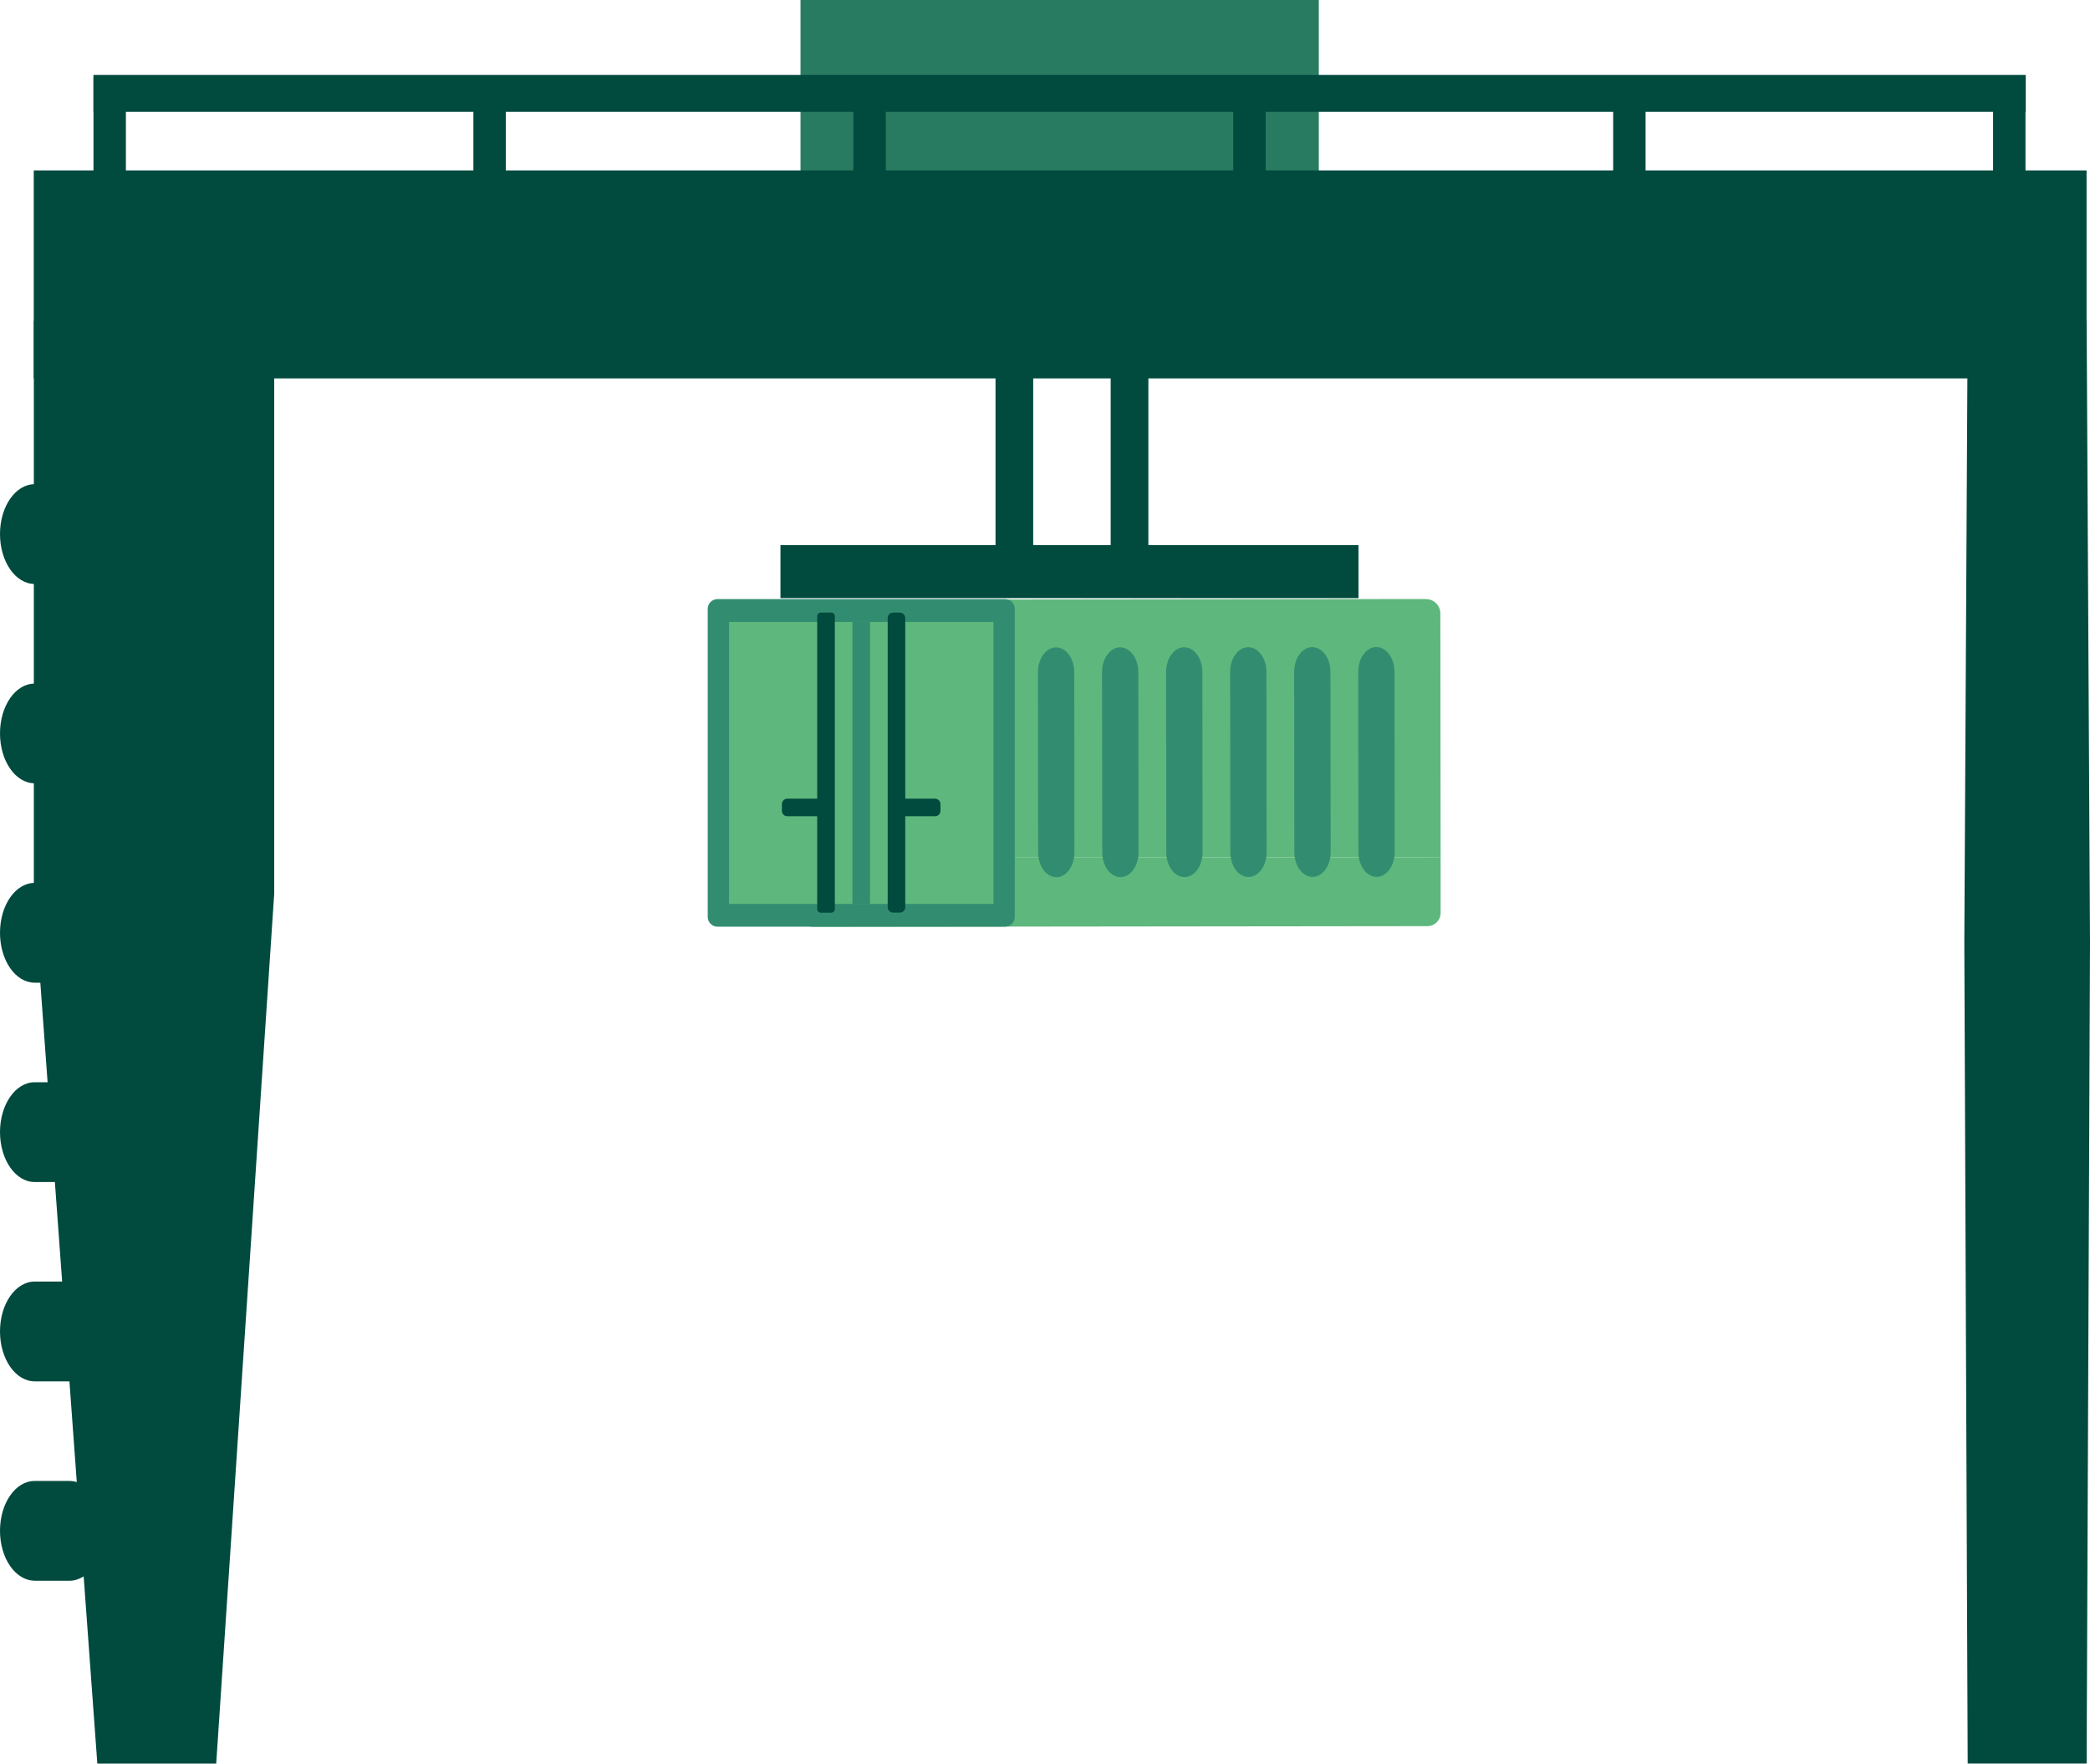
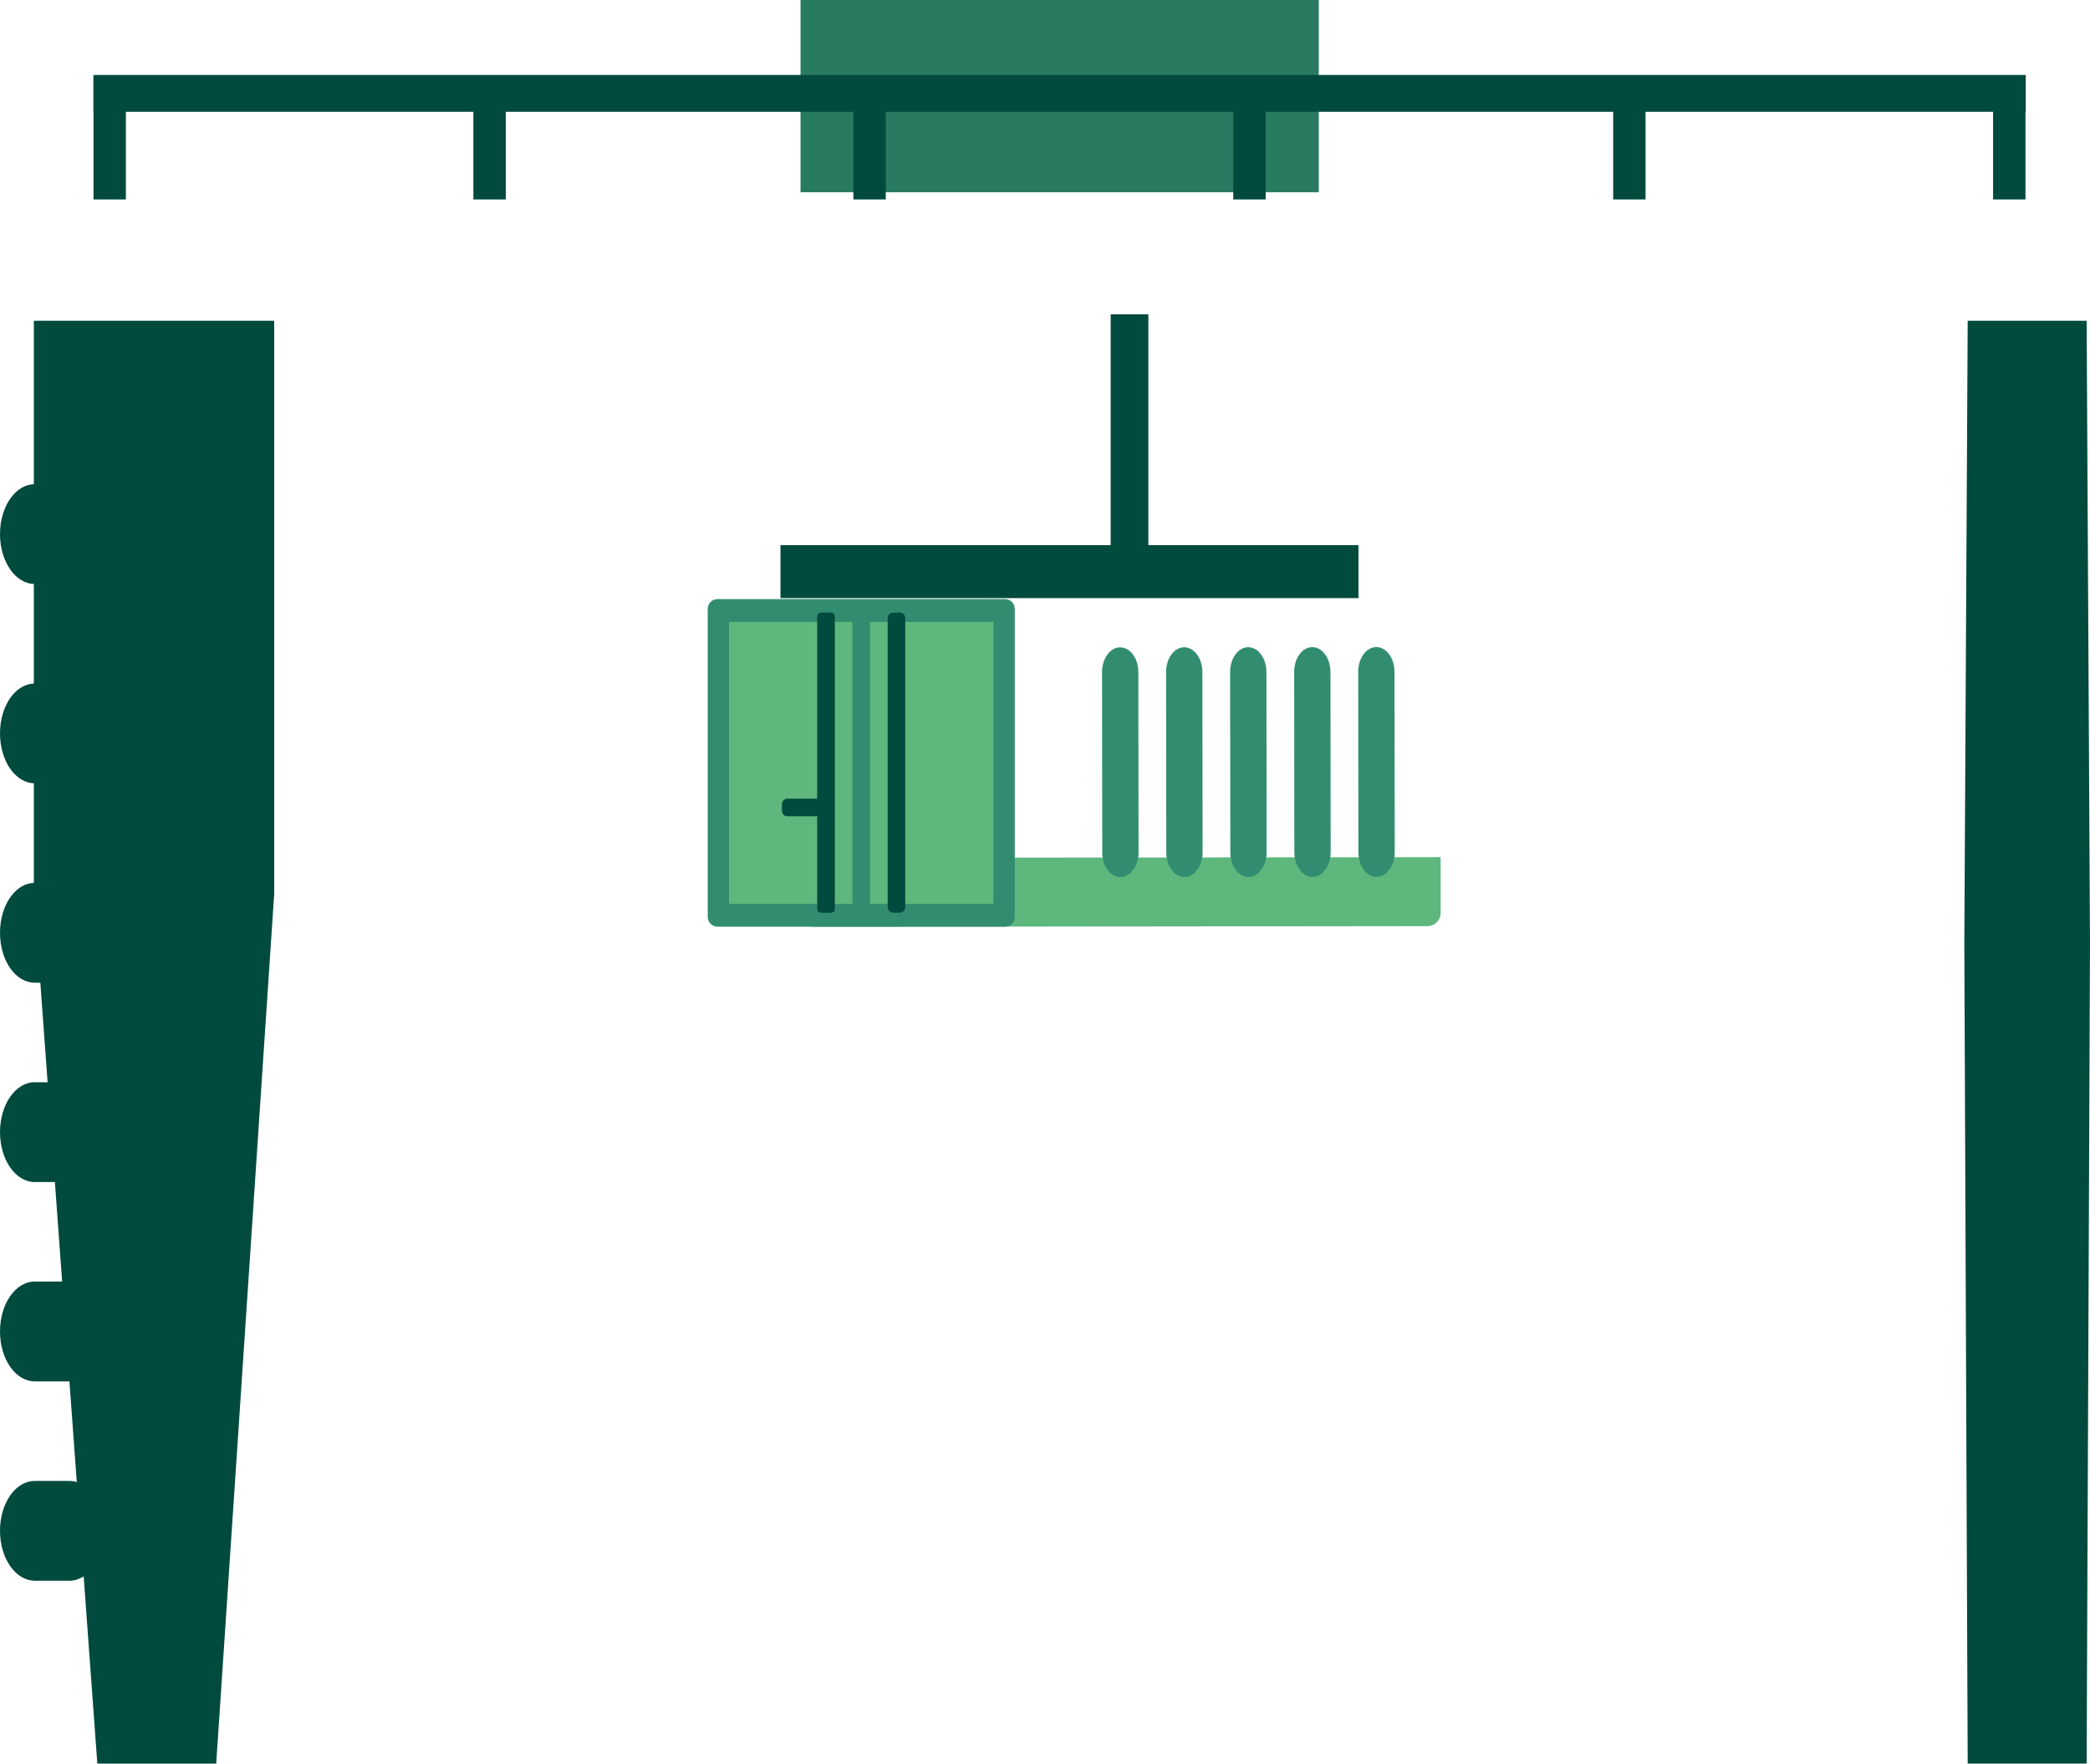
<svg xmlns="http://www.w3.org/2000/svg" id="Layer_2" data-name="Layer 2" viewBox="0 0 304.5 256.94">
  <defs>
    <style>
      .cls-1 {
        fill: none;
      }

      .cls-1, .cls-2, .cls-3, .cls-4, .cls-5 {
        stroke-width: 0px;
      }

      .cls-6 {
        clip-path: url(#clippath-1);
      }

      .cls-2 {
        fill: #014a3e;
      }

      .cls-3 {
        fill: #328d70;
      }

      .cls-4 {
        fill: #287b60;
      }

      .cls-7 {
        clip-path: url(#clippath);
      }

      .cls-5 {
        fill: #5eb77c;
      }
    </style>
    <clipPath id="clippath">
      <rect class="cls-1" width="304.5" height="256.94" />
    </clipPath>
    <clipPath id="clippath-1">
      <rect class="cls-1" width="304.5" height="256.94" />
    </clipPath>
  </defs>
  <g id="_3" data-name="3">
    <g id="ASC_Front" data-name="ASC Front">
      <g class="cls-7">
        <g class="cls-6">
-           <path class="cls-5" d="m207.74,87.27l-88.87.1c-1.28,0-2.32,1.04-2.32,2.33l.04,35.28,93.3-.1-.04-35.5c0-1.16-.94-2.1-2.11-2.1" />
          <path class="cls-5" d="m209.89,133.01v-8.13s-93.31.1-93.31.1v8.16c.01,1.04.86,1.89,1.9,1.89l89.49-.1c1.06,0,1.92-.86,1.92-1.92" />
          <path class="cls-3" d="m125.91,127.83c-1.46,0-2.65-1.62-2.65-3.61l-.03-26.25c0-2,1.18-3.62,2.64-3.62,1.46,0,2.65,1.62,2.65,3.61l.03,26.25c0,2-1.18,3.62-2.64,3.62" />
          <path class="cls-3" d="m135.24,127.82c-1.46,0-2.65-1.62-2.65-3.61l-.03-26.25c0-2,1.18-3.62,2.64-3.62,1.46,0,2.65,1.62,2.65,3.61l.03,26.25c0,2-1.18,3.62-2.64,3.62" />
          <path class="cls-3" d="m144.57,127.81c-1.46,0-2.65-1.62-2.65-3.61l-.03-26.25c0-2,1.18-3.62,2.64-3.62,1.46,0,2.65,1.62,2.65,3.61l.03,26.25c0,2-1.18,3.62-2.64,3.62" />
-           <path class="cls-3" d="m153.9,127.8c-1.46,0-2.65-1.62-2.65-3.61l-.03-26.25c0-2,1.18-3.62,2.64-3.62,1.46,0,2.65,1.62,2.65,3.61l.03,26.25c0,2-1.18,3.62-2.64,3.62" />
          <path class="cls-3" d="m163.24,127.79c-1.46,0-2.65-1.62-2.65-3.61l-.03-26.25c0-2,1.18-3.62,2.64-3.62,1.46,0,2.65,1.62,2.65,3.61l.03,26.25c0,2-1.18,3.62-2.64,3.62" />
          <path class="cls-3" d="m172.57,127.78c-1.46,0-2.65-1.62-2.65-3.61l-.03-26.25c0-2,1.18-3.62,2.64-3.62,1.46,0,2.65,1.62,2.65,3.61l.03,26.25c0,2-1.18,3.62-2.64,3.62" />
          <path class="cls-3" d="m181.9,127.77c-1.46,0-2.65-1.62-2.65-3.61l-.03-26.25c0-2,1.18-3.62,2.64-3.62,1.46,0,2.65,1.62,2.65,3.61l.03,26.25c0,2-1.18,3.62-2.64,3.62" />
          <path class="cls-3" d="m191.23,127.76c-1.46,0-2.65-1.62-2.65-3.61l-.03-26.25c0-2,1.18-3.62,2.64-3.62,1.46,0,2.65,1.62,2.65,3.61l.03,26.25c0,2-1.18,3.62-2.64,3.62" />
          <path class="cls-3" d="m200.56,127.75c-1.46,0-2.65-1.62-2.65-3.61l-.03-26.25c0-2,1.18-3.62,2.64-3.62,1.46,0,2.65,1.62,2.65,3.61l.03,26.25c0,2-1.18,3.62-2.64,3.62" />
          <path class="cls-3" d="m146.42,135.01h-41.88c-.79,0-1.43-.64-1.43-1.43v-44.87c0-.79.64-1.43,1.43-1.43h41.88c.79,0,1.43.64,1.43,1.43v44.87c0,.79-.64,1.43-1.43,1.43" />
          <rect class="cls-5" x="106.22" y="90.61" width="38.52" height="41.08" />
          <rect class="cls-3" x="124.19" y="90.61" width="2.57" height="41.08" />
-           <path class="cls-2" d="m131.4,116.36h4.83c.44,0,.79.36.79.79v.98c0,.44-.36.79-.79.79h-4.83c-.44,0-.79-.35-.79-.79v-.98c0-.44.36-.79.79-.79" />
          <path class="cls-2" d="m130.12,89.25h.98c.44,0,.79.36.79.79v42.13c0,.44-.35.79-.79.79h-.98c-.44,0-.79-.36-.79-.79v-42.13c0-.44.36-.79.79-.79" />
          <path class="cls-2" d="m114.71,116.36h4.83c.44,0,.79.36.79.79v.98c0,.44-.36.79-.79.79h-4.83c-.44,0-.79-.35-.79-.79v-.98c0-.44.36-.79.79-.79" />
          <path class="cls-2" d="m119.59,89.25h1.51c.29,0,.53.24.53.53v42.66c0,.29-.24.53-.53.53h-1.51c-.29,0-.53-.24-.53-.53v-42.66c0-.29.24-.53.53-.53" />
          <rect class="cls-2" x="161.82" y="45.79" width="5.49" height="35.05" />
-           <rect class="cls-2" x="145.04" y="45.79" width="5.49" height="35.05" />
          <rect class="cls-2" x="113.71" y="79.42" width="84.21" height="7.72" />
          <rect class="cls-4" x="116.63" width="75.51" height="28.01" />
          <rect class="cls-2" x="13.62" y="10.92" width="281.52" height="5.37" />
          <rect class="cls-2" x="13.62" y="11.24" width="4.72" height="17.82" />
          <rect class="cls-2" x="68.97" y="11.24" width="4.72" height="17.82" />
          <rect class="cls-2" x="124.33" y="11.24" width="4.72" height="17.82" />
          <rect class="cls-2" x="179.68" y="11.24" width="4.72" height="17.82" />
          <rect class="cls-2" x="235.03" y="11.24" width="4.72" height="17.82" />
          <rect class="cls-2" x="290.38" y="11.24" width="4.72" height="17.82" />
          <path class="cls-2" d="m5.06,85.08h5.05c2.8,0,5.06-3.25,5.06-7.27s-2.26-7.27-5.06-7.27h-5.05C2.26,70.54,0,73.79,0,77.81s2.26,7.27,5.06,7.27" />
          <path class="cls-2" d="m5.06,114.13h5.05c2.8,0,5.06-3.25,5.06-7.27s-2.26-7.27-5.06-7.27h-5.05C2.26,99.58,0,102.83,0,106.85s2.26,7.27,5.06,7.27" />
          <path class="cls-2" d="m5.06,143.17h5.05c2.8,0,5.06-3.25,5.06-7.27s-2.26-7.27-5.06-7.27h-5.05C2.26,128.62,0,131.87,0,135.9s2.26,7.27,5.06,7.27" />
          <path class="cls-2" d="m5.06,172.21h5.05c2.8,0,5.06-3.25,5.06-7.27s-2.26-7.27-5.06-7.27h-5.05C2.26,157.67,0,160.92,0,164.94s2.26,7.27,5.06,7.27" />
          <path class="cls-2" d="m5.06,201.25h5.05c2.8,0,5.06-3.25,5.06-7.27s-2.26-7.27-5.06-7.27h-5.05C2.26,186.71,0,189.96,0,193.98s2.26,7.27,5.06,7.27" />
          <path class="cls-2" d="m5.06,230.3h5.05c2.8,0,5.06-3.25,5.06-7.27s-2.26-7.27-5.06-7.27h-5.05C2.26,215.75,0,219,0,223.02s2.26,7.27,5.06,7.27" />
          <polygon class="cls-2" points="286.68 46.73 286.19 137.36 286.68 256.93 304.01 256.93 304.5 137.36 304.01 46.73 286.68 46.73" />
          <polygon class="cls-2" points="4.93 46.73 4.93 130.21 14.18 256.94 31.5 256.94 39.95 130.21 39.95 46.73 4.92 46.73 4.93 46.73" />
-           <rect class="cls-2" x="4.92" y="24.83" width="299.08" height="30.3" />
        </g>
      </g>
    </g>
  </g>
</svg>